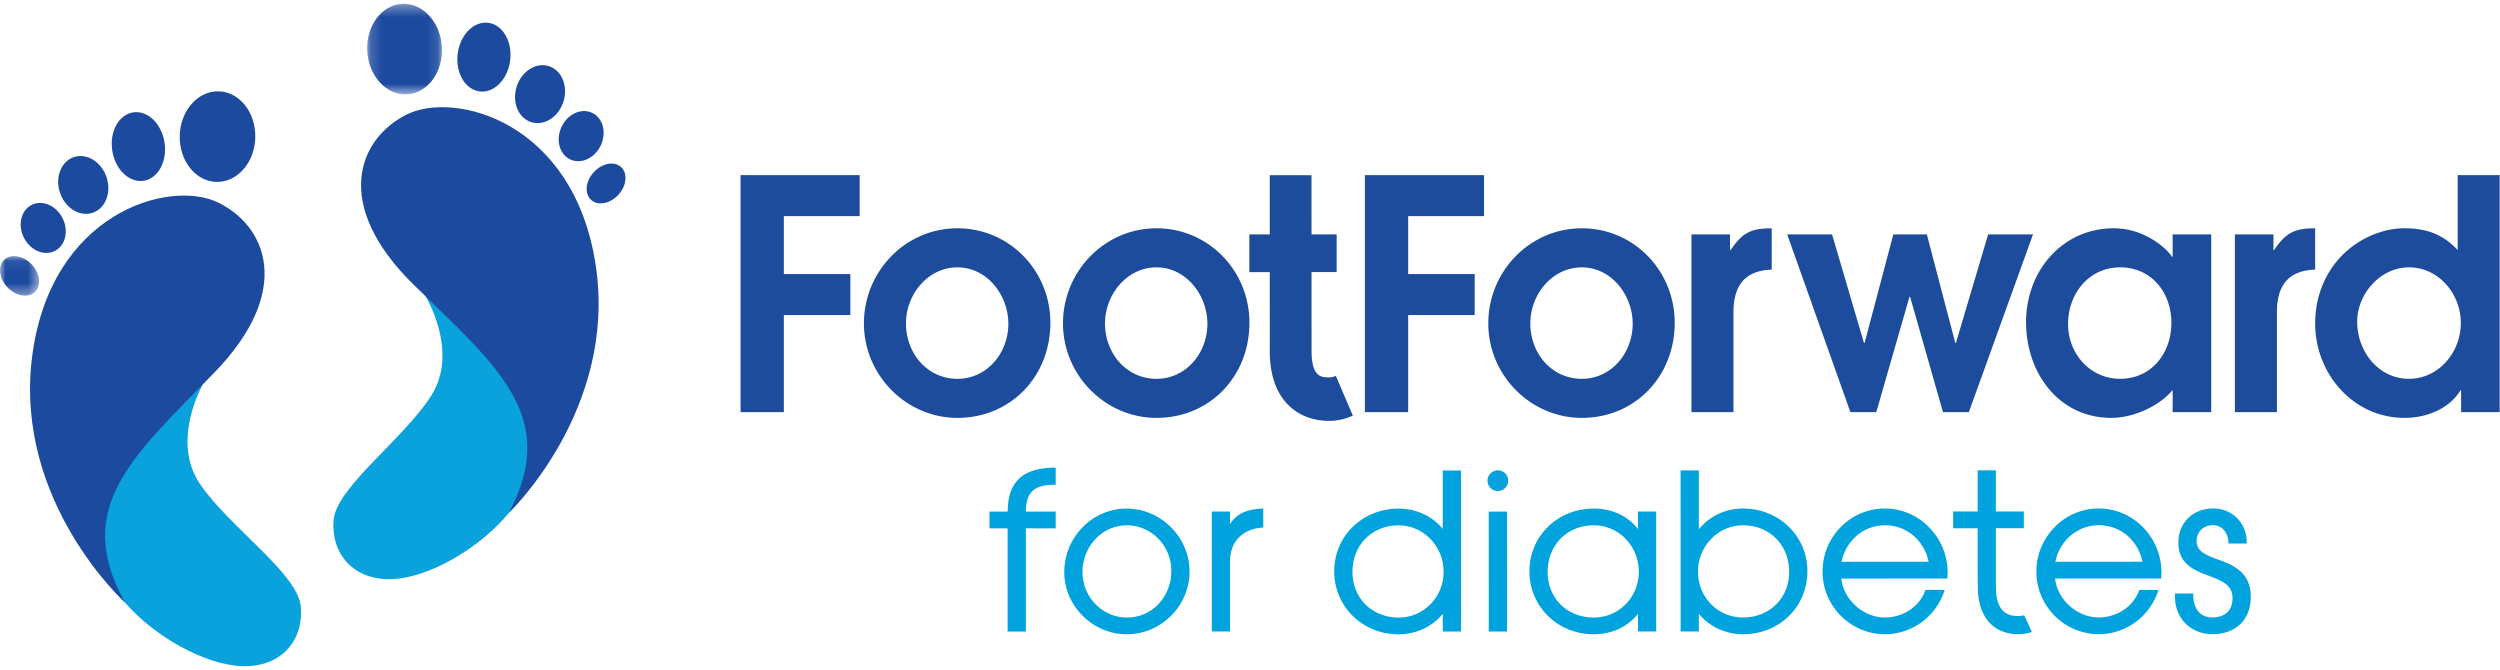
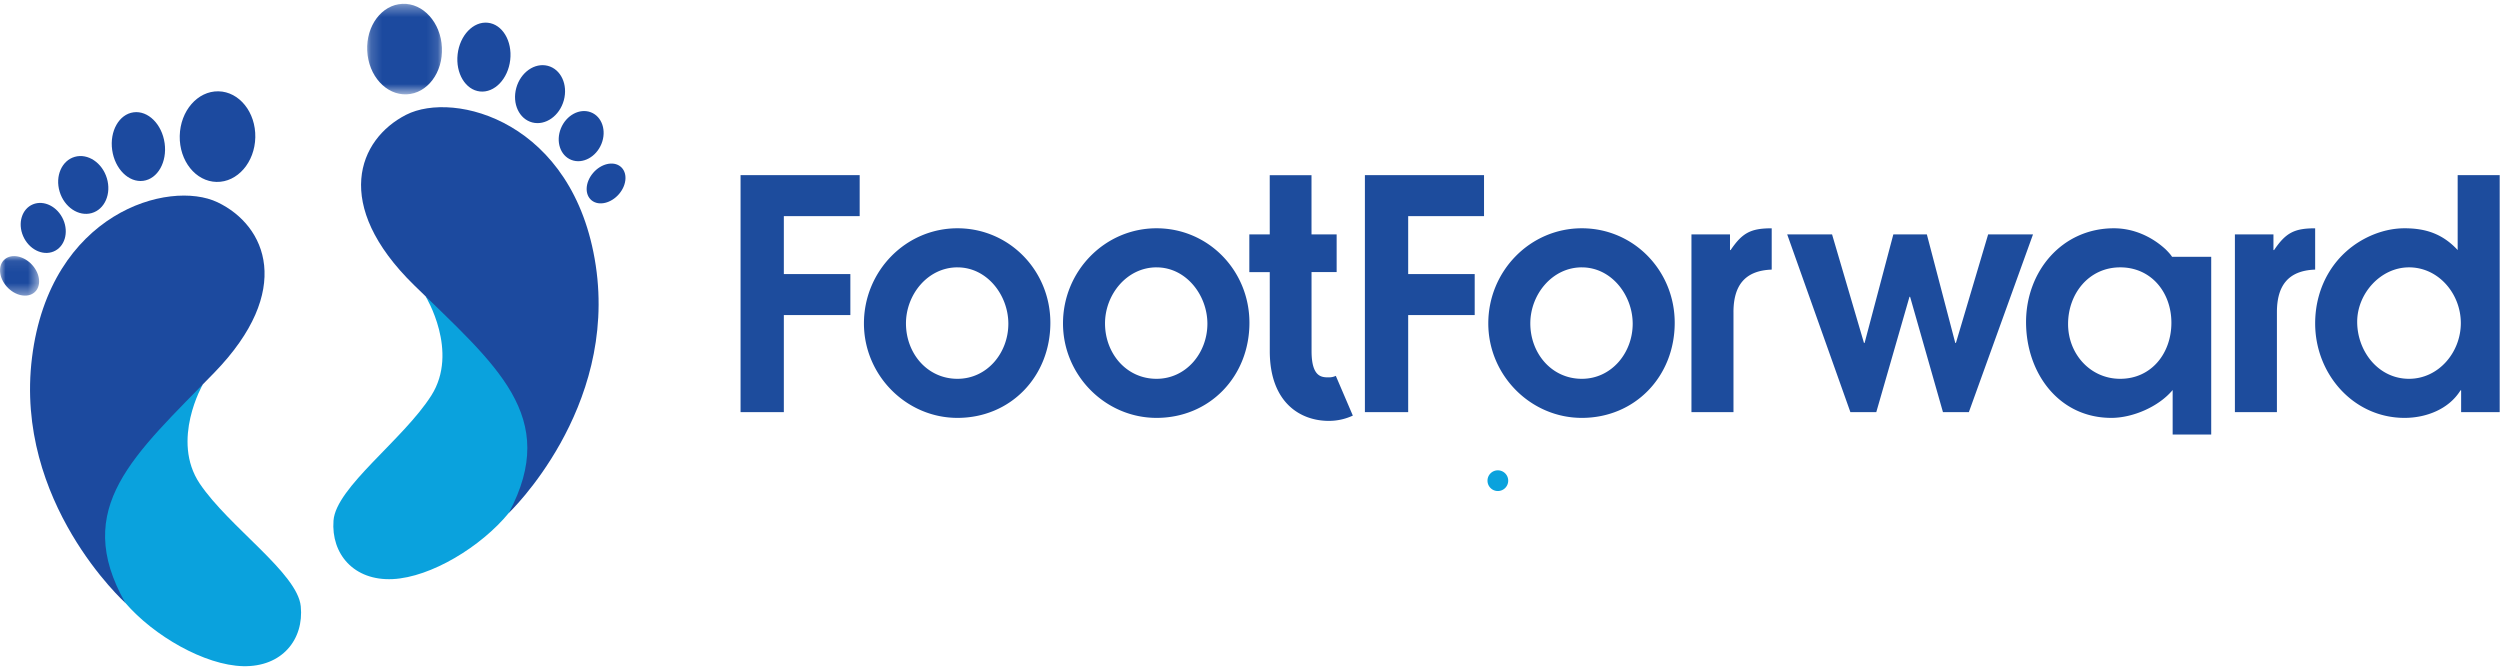
<svg xmlns="http://www.w3.org/2000/svg" xmlns:xlink="http://www.w3.org/1999/xlink" viewBox="0 0 224 60">
  <defs>
    <path id="a" d="M.167.31h6.706v8.115H.167z" />
    <path id="c" d="M0 .073h3.505v3.544H0z" />
  </defs>
  <g fill="none" fill-rule="evenodd">
    <path d="M38.136 26.556s3.024 4.934.508 8.886c-2.515 3.953-8.54 8.222-8.762 11.2-.223 2.98 1.813 5.414 5.311 5.245 3.42-.166 7.922-2.907 10.395-5.927 2.474-3.02 5.123-9.831 3.9-12.923-1.22-3.091-11.352-6.481-11.352-6.481" fill="#0AA2DD" />
    <path d="M45.588 45.96s9.736-9.246 7.791-22.176c-1.945-12.93-12.684-15.695-16.99-13.499-4.305 2.196-6.642 8.063.704 15.255 7.346 7.193 13.131 11.745 8.495 20.42" fill="#1C4A9F" />
    <g transform="translate(32.73 .032)">
      <mask id="b" fill="#fff">
        <use xlink:href="#a" />
      </mask>
      <path d="M.172 4.509c.105 2.24 1.689 3.992 3.538 3.913 1.848-.078 3.262-1.958 3.157-4.197C6.762 1.985 5.178.233 3.33.311 1.48.391.067 2.27.172 4.51" fill="#1C4A9F" mask="url(#b)" />
    </g>
    <path d="M41.004 4.862c-.195 1.7.701 3.193 2.003 3.334 1.3.14 2.514-1.124 2.709-2.824.195-1.7-.702-3.194-2.003-3.334-1.301-.141-2.514 1.123-2.71 2.824M46.257 7.885c-.383 1.402.261 2.783 1.438 3.087 1.177.303 2.442-.587 2.825-1.988.382-1.402-.262-2.784-1.439-3.087-1.177-.303-2.441.587-2.824 1.988M50.257 11.501c-.479 1.18-.054 2.448.948 2.832 1.003.385 2.204-.26 2.684-1.44.479-1.18.055-2.448-.948-2.832-1.003-.385-2.204.26-2.684 1.44M53.135 15.504c-.712.838-.765 1.937-.119 2.454.646.517 1.746.255 2.458-.584.71-.839.764-1.937.118-2.454-.646-.517-1.746-.255-2.457.584" fill="#1C4A9F" />
    <path d="M18.177 34.437s-2.896 5.006-.279 8.896c2.617 3.89 8.75 8.01 9.05 10.984.299 2.973-1.673 5.456-5.175 5.372-3.423-.083-7.994-2.713-10.545-5.672-2.55-2.96-5.375-9.703-4.233-12.824 1.141-3.12 11.182-6.756 11.182-6.756" fill="#0AA2DD" />
    <path d="M11.228 54.017s-9.972-9.006-8.36-21.98c1.61-12.973 12.274-15.999 16.634-13.908 4.361 2.09 6.85 7.898-.308 15.268-7.159 7.369-12.824 12.061-7.966 20.62M22.875 12.304c-.046 2.242-1.599 4.031-3.469 3.996-1.87-.035-3.348-1.88-3.302-4.122.046-2.242 1.6-4.03 3.469-3.996 1.87.035 3.348 1.88 3.302 4.122M14.75 12.82c.238 1.695-.62 3.21-1.916 3.382-1.297.172-2.543-1.062-2.782-2.757-.24-1.696.619-3.21 1.916-3.382 1.297-.173 2.542 1.061 2.781 2.757" fill="#1C4A9F" />
    <path d="M9.576 15.97c.419 1.392-.19 2.79-1.358 3.121-1.17.332-2.456-.527-2.875-1.919-.419-1.391.19-2.788 1.358-3.12 1.17-.332 2.456.527 2.875 1.919M5.67 19.683c.51 1.167.118 2.446-.874 2.854-.993.409-2.21-.207-2.72-1.375-.51-1.167-.118-2.445.874-2.854.993-.408 2.21.207 2.72 1.375" fill="#1C4A9F" />
    <g transform="translate(0 22.873)">
      <mask id="d" fill="#fff">
        <use xlink:href="#c" />
      </mask>
      <path d="M2.897.881c.733.822.814 1.919.182 2.451-.632.532-1.739.298-2.472-.523C-.125 1.988-.207.89.426.359 1.058-.175 2.165.06 2.897.88" fill="#1C4A9F" mask="url(#d)" />
    </g>
-     <path fill="#1D4C9D" d="M70.232 19.364v5.194h5.96v3.673h-5.96v8.695h-3.878V15.69h10.673v3.674zM85.79 23.955c-2.662 0-4.615 2.44-4.615 5.022 0 2.669 1.897 4.964 4.614 4.964 2.662 0 4.559-2.324 4.559-4.935 0-2.554-1.897-5.05-4.559-5.05m0 13.486c-4.586 0-8.38-3.816-8.38-8.465 0-4.678 3.737-8.523 8.38-8.523 4.643 0 8.324 3.788 8.324 8.466 0 4.82-3.567 8.522-8.324 8.522M103.625 23.955c-2.661 0-4.615 2.44-4.615 5.022 0 2.669 1.897 4.964 4.615 4.964 2.661 0 4.558-2.324 4.558-4.935 0-2.554-1.897-5.05-4.558-5.05m0 13.486c-4.587 0-8.38-3.816-8.38-8.465 0-4.678 3.737-8.523 8.38-8.523 4.643 0 8.324 3.788 8.324 8.466 0 4.82-3.568 8.522-8.324 8.522M126.173 19.364v5.194h5.96v3.673h-5.96v8.695h-3.878V15.69h10.674v3.674zM141.73 23.955c-2.66 0-4.614 2.44-4.614 5.022 0 2.669 1.897 4.964 4.615 4.964 2.66 0 4.558-2.324 4.558-4.935 0-2.554-1.897-5.05-4.558-5.05m0 13.486c-4.587 0-8.38-3.816-8.38-8.465 0-4.678 3.736-8.523 8.38-8.523 4.643 0 8.323 3.788 8.323 8.466 0 4.82-3.567 8.522-8.323 8.522M155.32 27.973v8.953h-3.766V21h3.454v1.406h.057c1.047-1.549 1.811-1.95 3.68-1.95v3.701c-2.463.086-3.426 1.492-3.426 3.817M176.41 36.926h-2.321l-2.944-10.33h-.057l-2.973 10.33h-2.321L160.132 21h4.02l2.86 9.728h.056L169.644 21h3.001l2.548 9.728h.057L178.138 21h4.02zM189.97 23.955c-2.802 0-4.67 2.353-4.67 5.08 0 2.668 1.981 4.906 4.67 4.906 2.804 0 4.587-2.295 4.587-5.021 0-2.727-1.812-4.965-4.586-4.965zm4.7 12.971v-1.98c-1.245 1.492-3.567 2.496-5.492 2.496-4.728 0-7.644-4.046-7.644-8.58 0-4.563 3.228-8.408 7.87-8.408 1.728 0 3.37.718 4.644 1.894.17.172.424.43.566.66h.056V21h3.454v15.927h-3.454zM204.012 27.973v8.953h-3.765V21h3.454v1.406h.057c1.047-1.549 1.812-1.95 3.68-1.95v3.701c-2.463.086-3.426 1.492-3.426 3.817M215.847 23.955c-2.549 0-4.643 2.353-4.643 4.878 0 2.64 1.896 5.108 4.643 5.108 2.66 0 4.643-2.382 4.643-4.993s-1.982-4.993-4.643-4.993zm4.67 12.971v-1.951h-.056c-1.047 1.693-3.086 2.467-5.011 2.467-4.586 0-8.012-3.93-8.012-8.465 0-3.415 1.812-6.428 4.926-7.834.963-.43 2.01-.689 3.086-.689 1.925 0 3.426.517 4.757 1.951V15.69h3.765v21.236h-3.454zM113.773 30.46l-.003-6.078h-1.83v-3.38l1.83-.001-.002-5.301h3.743l.001 5.3h2.252v3.38h-2.251l.003 6.988v.09c0 2.354.928 2.354 1.543 2.354.228 0 .433-.044.63-.135l1.525 3.56a5.074 5.074 0 01-2.155.474c-2.556 0-5.287-1.642-5.287-6.253v-.998z" />
-     <path d="M90.282 47.34h-1.625v-1.5l1.63-.001c.019-.488.046-.977.17-1.456.441-1.645 1.744-2.456 3.983-2.481l.15-.001v1.54h-.149c-1.793 0-2.506.673-2.525 2.397h2.674v1.5h-2.674l.002 9.247h-1.635l-.001-9.246zM100.971 47.07a3.836 3.836 0 00-2.842 1.254 4.303 4.303 0 00-1.136 2.935c0 2.246 1.786 4.073 3.98 4.072 1.103 0 2.118-.44 2.857-1.24.723-.782 1.12-1.83 1.12-2.949 0-2.246-1.785-4.073-3.979-4.072m-.017 9.762c-3.032 0-5.594-2.543-5.595-5.554a5.74 5.74 0 011.624-4.016 5.49 5.49 0 013.969-1.693c3.053 0 5.632 2.578 5.633 5.63 0 1.49-.589 2.901-1.66 3.972a5.59 5.59 0 01-3.97 1.661M108.577 56.582l-.003-10.747h1.634v1.124c.678-1.084 1.75-1.316 2.822-1.392l.159-.011v1.71l-.136.01c-1.78.15-2.844 1.287-2.843 3.044v6.262h-1.633zM125.31 47.072c-1.156 0-2.21.422-2.965 1.19-.752.764-1.165 1.822-1.165 2.98 0 1.14.419 2.181 1.18 2.932.757.748 1.806 1.16 2.952 1.16 1.097 0 2.117-.43 2.874-1.211a4.142 4.142 0 001.161-2.902c0-2.288-1.811-4.15-4.037-4.15m.002 9.764c-3.233 0-5.766-2.482-5.767-5.65 0-3.147 2.532-5.613 5.765-5.614 1.574 0 3.026.673 3.96 1.817l-.001-5.237h1.634l.003 14.434h-1.635v-1.583c-.92 1.139-2.402 1.832-3.959 1.833M133.391 45.838l1.634-.001.003 10.747h-1.635zM142.801 47.068c-1.157 0-2.21.424-2.966 1.191-.751.764-1.165 1.822-1.165 2.98 0 2.37 1.738 4.092 4.132 4.091 1.097 0 2.118-.43 2.875-1.21a4.144 4.144 0 001.16-2.902c0-1.1-.413-2.138-1.163-2.92a3.944 3.944 0 00-2.873-1.23m.002 9.763c-3.233 0-5.766-2.481-5.767-5.65 0-3.147 2.532-5.613 5.764-5.613 1.64 0 3.06.663 3.96 1.834v-1.567h1.635l.002 10.746h-1.635v-1.578c-.927 1.166-2.347 1.828-3.959 1.828M156.176 47.066c-2.226 0-4.036 1.863-4.036 4.15.001 2.306 1.775 4.112 4.038 4.112 1.146 0 2.194-.413 2.953-1.161.76-.751 1.178-1.793 1.177-2.933 0-1.157-.414-2.215-1.166-2.979-.756-.767-1.81-1.19-2.966-1.19v-.148.149zm.002 9.762c-1.567 0-3.02-.679-3.96-1.834v1.587h-1.634l-.003-14.435h1.635v5.278c.968-1.186 2.39-1.859 3.96-1.859 1.542 0 2.986.567 4.065 1.598a5.495 5.495 0 011.701 4.014c0 1.555-.595 2.99-1.677 4.04-1.072 1.039-2.523 1.611-4.087 1.611zM168.896 47.063c-1.9 0-3.51 1.369-3.892 3.277l7.802-.002c-.403-1.938-1.987-3.275-3.91-3.275v-.148.148zm0 9.763c-3.083 0-5.593-2.517-5.594-5.611 0-3.116 2.5-5.652 5.574-5.652 1.508 0 2.927.607 3.996 1.711a5.776 5.776 0 011.638 4.034c0 .07-.006.136-.01.202-.005.059-.01.117-.01.18v.148l-9.504.003c.177 1.874 1.956 3.485 3.892 3.484 1.632 0 3.08-.952 3.605-2.368l.036-.097h1.727l-.07.197c-.79 2.254-2.911 3.769-5.278 3.77h-.002zM188.054 47.06c-1.9 0-3.51 1.368-3.892 3.276l7.803-.002c-.403-1.937-1.988-3.275-3.911-3.275v-.148.148zm.002 9.762c-3.084 0-5.594-2.517-5.596-5.611 0-1.488.579-2.898 1.63-3.973a5.49 5.49 0 013.945-1.679c3.106 0 5.632 2.577 5.633 5.745 0 .07-.005.136-.01.202-.004.059-.01.117-.01.18v.148l-9.504.003c.177 1.874 1.957 3.485 3.893 3.484 1.632 0 3.08-.951 3.604-2.368l.037-.097h1.726l-.07.198c-.79 2.253-2.91 3.768-5.278 3.768zM198.234 56.82c-1.945 0-3.358-1.42-3.359-3.376v-.263h1.632l.003.145c.01.6.197 1.994 1.724 1.994.551 0 1.007-.154 1.317-.446.316-.296.483-.738.483-1.279 0-1.202-.982-1.572-2.12-2.001-1.281-.484-2.733-1.032-2.734-2.984 0-.865.319-1.648.898-2.204.57-.547 1.362-.849 2.23-.849.816 0 1.573.307 2.13.865.559.558.867 1.314.867 2.13v.148h-1.626l-.008-.139c-.045-.694-.443-1.504-1.42-1.504-.819 0-1.437.61-1.437 1.419 0 .948.88 1.273 1.898 1.649 1.317.486 2.956 1.092 2.956 3.355 0 1.015-.328 1.864-.95 2.456-.609.578-1.468.884-2.484.884M177.198 47.33h-2.197v-1.5h2.197l-.001-3.688 1.634-.001.001 3.687h2.503v1.5h-2.502l.001 3.71v1.55c0 2.342 1.153 2.612 2.02 2.612.179 0 .521-.065.521-.065l.68 1.487-.045.015c-.37.123-.757.185-1.157.185-2.28 0-3.64-1.582-3.64-4.234l-.016-1.55.001-3.709z" fill="#00A3DE" />
+     <path fill="#1D4C9D" d="M70.232 19.364v5.194h5.96v3.673h-5.96v8.695h-3.878V15.69h10.673v3.674zM85.79 23.955c-2.662 0-4.615 2.44-4.615 5.022 0 2.669 1.897 4.964 4.614 4.964 2.662 0 4.559-2.324 4.559-4.935 0-2.554-1.897-5.05-4.559-5.05m0 13.486c-4.586 0-8.38-3.816-8.38-8.465 0-4.678 3.737-8.523 8.38-8.523 4.643 0 8.324 3.788 8.324 8.466 0 4.82-3.567 8.522-8.324 8.522M103.625 23.955c-2.661 0-4.615 2.44-4.615 5.022 0 2.669 1.897 4.964 4.615 4.964 2.661 0 4.558-2.324 4.558-4.935 0-2.554-1.897-5.05-4.558-5.05m0 13.486c-4.587 0-8.38-3.816-8.38-8.465 0-4.678 3.737-8.523 8.38-8.523 4.643 0 8.324 3.788 8.324 8.466 0 4.82-3.568 8.522-8.324 8.522M126.173 19.364v5.194h5.96v3.673h-5.96v8.695h-3.878V15.69h10.674v3.674zM141.73 23.955c-2.66 0-4.614 2.44-4.614 5.022 0 2.669 1.897 4.964 4.615 4.964 2.66 0 4.558-2.324 4.558-4.935 0-2.554-1.897-5.05-4.558-5.05m0 13.486c-4.587 0-8.38-3.816-8.38-8.465 0-4.678 3.736-8.523 8.38-8.523 4.643 0 8.323 3.788 8.323 8.466 0 4.82-3.567 8.522-8.323 8.522M155.32 27.973v8.953h-3.766V21h3.454v1.406h.057c1.047-1.549 1.811-1.95 3.68-1.95v3.701c-2.463.086-3.426 1.492-3.426 3.817M176.41 36.926h-2.321l-2.944-10.33h-.057l-2.973 10.33h-2.321L160.132 21h4.02l2.86 9.728h.056L169.644 21h3.001l2.548 9.728h.057L178.138 21h4.02zM189.97 23.955c-2.802 0-4.67 2.353-4.67 5.08 0 2.668 1.981 4.906 4.67 4.906 2.804 0 4.587-2.295 4.587-5.021 0-2.727-1.812-4.965-4.586-4.965zm4.7 12.971v-1.98c-1.245 1.492-3.567 2.496-5.492 2.496-4.728 0-7.644-4.046-7.644-8.58 0-4.563 3.228-8.408 7.87-8.408 1.728 0 3.37.718 4.644 1.894.17.172.424.43.566.66h.056h3.454v15.927h-3.454zM204.012 27.973v8.953h-3.765V21h3.454v1.406h.057c1.047-1.549 1.812-1.95 3.68-1.95v3.701c-2.463.086-3.426 1.492-3.426 3.817M215.847 23.955c-2.549 0-4.643 2.353-4.643 4.878 0 2.64 1.896 5.108 4.643 5.108 2.66 0 4.643-2.382 4.643-4.993s-1.982-4.993-4.643-4.993zm4.67 12.971v-1.951h-.056c-1.047 1.693-3.086 2.467-5.011 2.467-4.586 0-8.012-3.93-8.012-8.465 0-3.415 1.812-6.428 4.926-7.834.963-.43 2.01-.689 3.086-.689 1.925 0 3.426.517 4.757 1.951V15.69h3.765v21.236h-3.454zM113.773 30.46l-.003-6.078h-1.83v-3.38l1.83-.001-.002-5.301h3.743l.001 5.3h2.252v3.38h-2.251l.003 6.988v.09c0 2.354.928 2.354 1.543 2.354.228 0 .433-.044.63-.135l1.525 3.56a5.074 5.074 0 01-2.155.474c-2.556 0-5.287-1.642-5.287-6.253v-.998z" />
    <path d="M135.135 43.069a.927.927 0 11-1.855 0 .927.927 0 011.855 0" fill="#0AA2DD" />
  </g>
</svg>